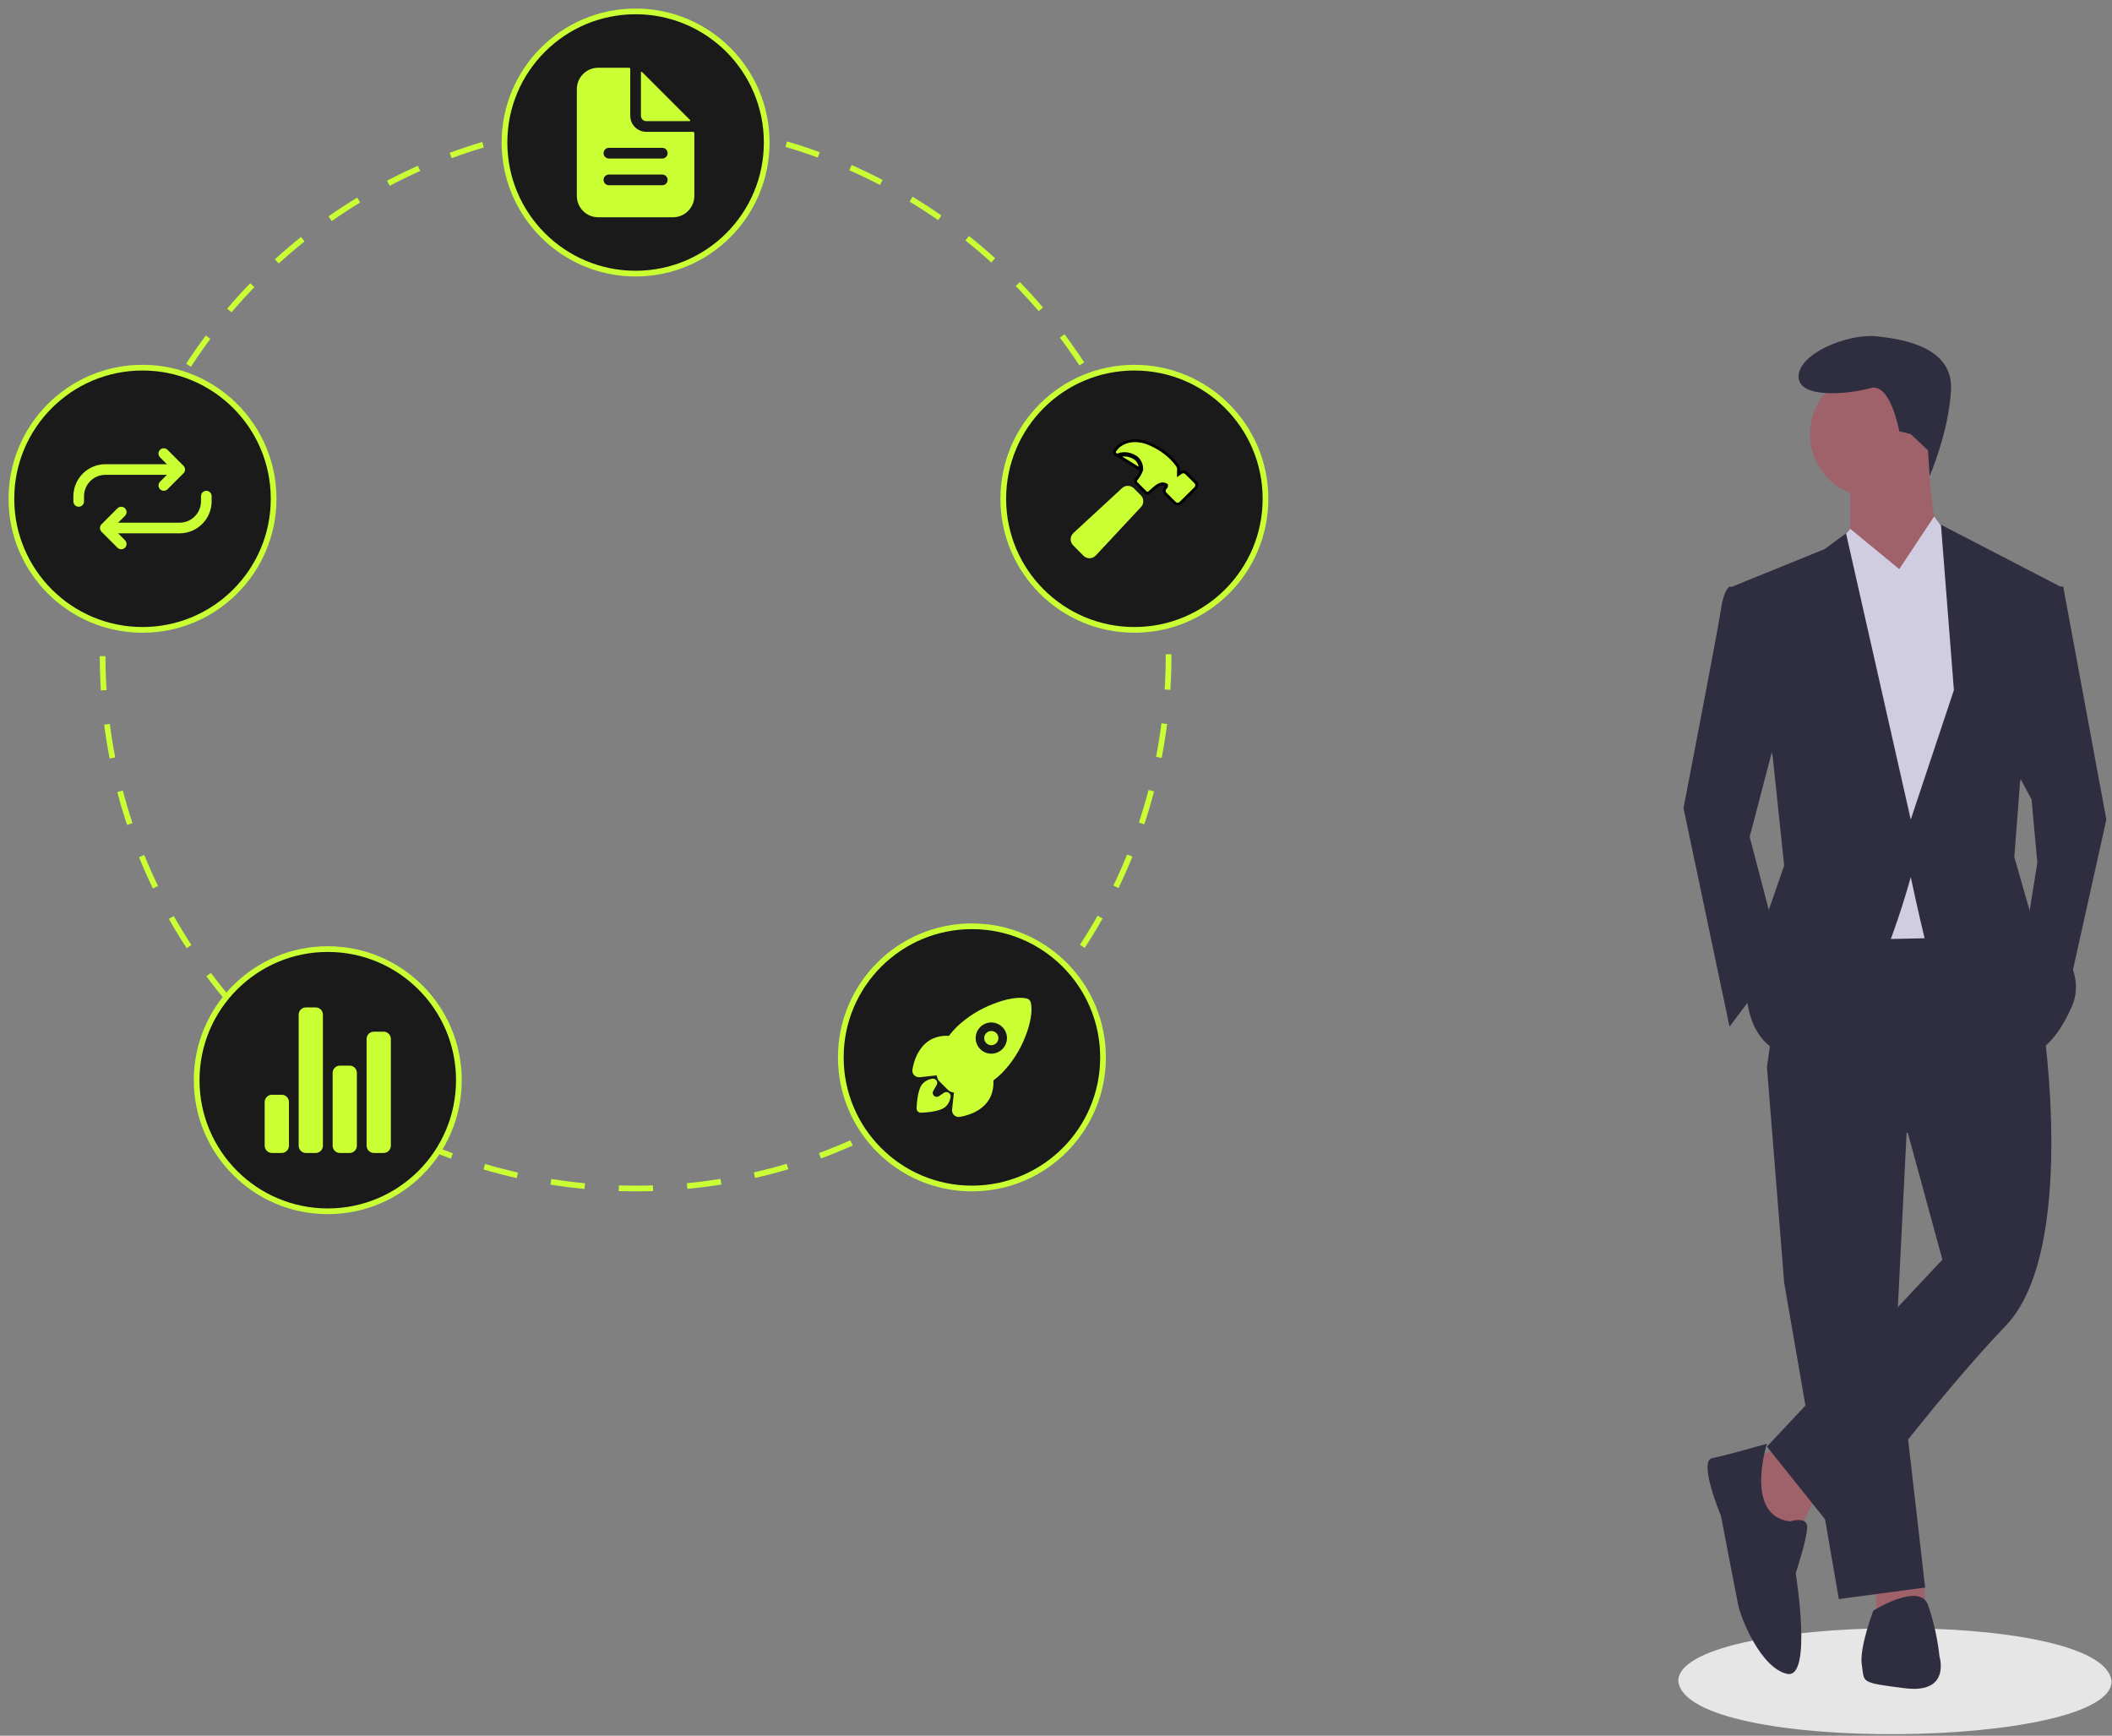
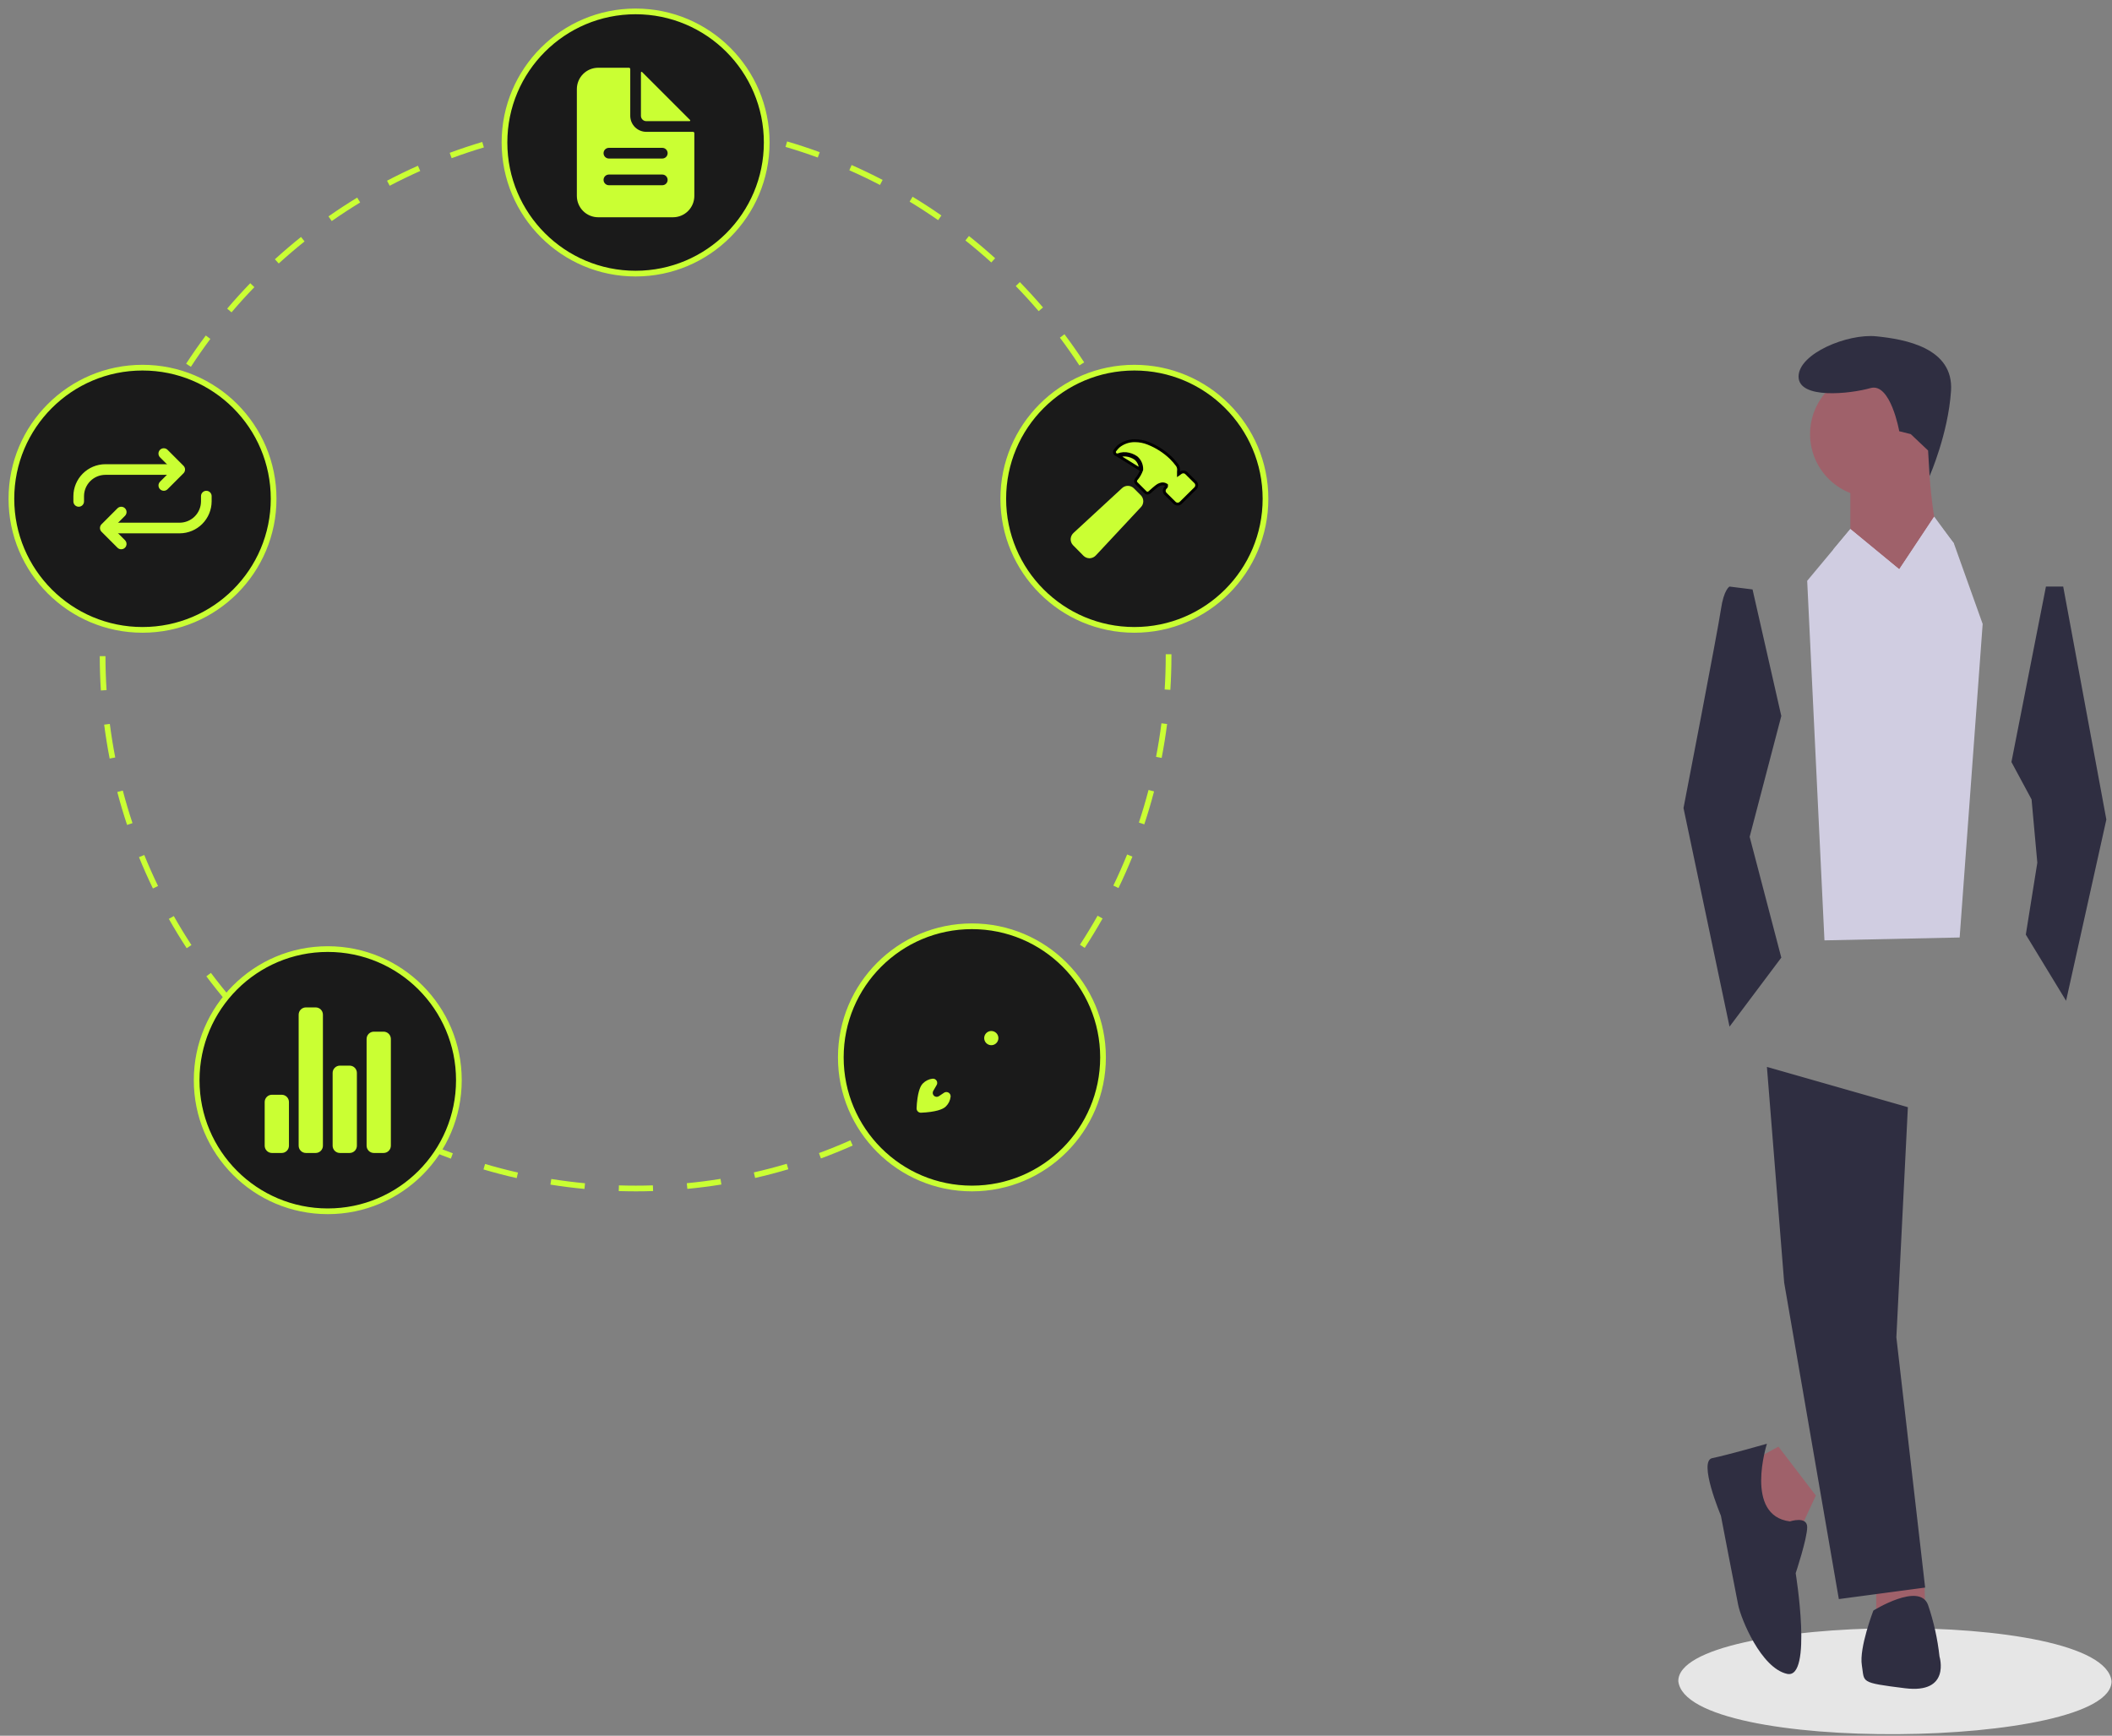
<svg xmlns="http://www.w3.org/2000/svg" width="741" height="609" viewBox="0 0 741 609" fill="none">
  <rect x="0" y="0" width="741" height="609" fill="#808080" stroke="none" />
  <g clip-path="url(#clip0_225_5)">
    <path d="M740.84 589.863C741.066 613.568 591.686 615.741 588.84 589.864C588.614 566.16 737.995 563.988 740.84 589.863Z" fill="#E6E6E6" />
    <path d="M623.966 507.569L612.864 513.624L619.929 536.837L631.03 537.846L637.086 524.726L623.966 507.569Z" fill="#9F616A" />
    <path d="M658.28 553.994V565.095L675.437 564.086L675.198 554.943L658.28 553.994Z" fill="#9F616A" />
    <path d="M619.929 374.348L625.984 450.042L645.16 561.058L675.437 557.021L665.345 469.217L669.382 388.478L619.929 374.348Z" fill="#2F2E41" />
-     <path d="M700.668 317.831L628.003 318.84L619.929 374.349L669.382 397.561L681.493 441.968L619.929 507.569L644.151 537.846C644.151 537.846 678.465 491.421 703.696 465.181C728.927 438.94 716.816 359.21 716.816 359.21L700.668 317.831Z" fill="#2F2E41" />
    <path d="M657.271 174.518C669.533 174.518 679.474 164.577 679.474 152.315C679.474 140.052 669.533 130.111 657.271 130.111C645.008 130.111 635.067 140.052 635.067 152.315C635.067 164.577 645.008 174.518 657.271 174.518Z" fill="#9F616A" />
    <path d="M649.197 167.453V189.657L664.336 213.879C664.336 213.879 687.548 196.721 682.502 192.684C677.456 188.647 676.446 157.361 676.446 157.361L649.197 167.453Z" fill="#9F616A" />
    <path d="M649.197 185.62L634.058 203.786L640.114 329.941L687.548 328.932L695.622 218.925L685.53 190.666L678.607 181.247L666.354 199.749L649.197 185.62Z" fill="#D0CDE1" />
    <path d="M624.975 251.221L613.873 293.609L624.975 335.997L606.809 360.219L590.661 283.517C590.661 283.517 602.772 220.943 603.781 213.879C604.79 206.814 606.809 205.805 606.809 205.805L614.883 206.814L624.975 251.221Z" fill="#2F2E41" />
    <path d="M705.714 267.368L712.779 280.489L714.798 302.692L710.761 327.923L724.89 351.136L739.019 287.553L723.881 205.804H717.825L705.714 267.368Z" fill="#2F2E41" />
    <path d="M619.929 506.56C619.929 506.56 605.799 510.597 600.753 511.606C595.707 512.615 603.781 531.791 603.781 531.791C603.781 531.791 608.827 558.031 609.836 563.077C610.846 568.123 617.91 585.281 626.993 587.299C636.077 589.318 630.021 551.976 630.021 551.976C630.021 551.976 634.058 539.865 634.058 535.828C634.058 531.791 628.003 533.809 628.003 533.809C611.855 531.791 619.929 506.56 619.929 506.56Z" fill="#2F2E41" />
    <path d="M653.234 584.272C654.243 590.327 652.225 590.327 668.373 592.346C684.521 594.364 680.484 581.244 680.484 581.244C679.808 575.059 678.455 568.967 676.447 563.078C673.419 555.004 657.271 565.096 657.271 565.096C657.271 565.096 652.225 578.216 653.234 584.272Z" fill="#2F2E41" />
    <path d="M676.473 158.066L676.999 167.042C676.999 167.042 683.511 152.315 684.52 137.176C685.53 122.038 668.372 119.01 658.28 118.001C648.188 116.991 631.031 124.056 631.031 132.13C631.031 140.204 649.197 138.186 656.262 136.167C663.326 134.149 666.354 151.306 666.354 151.306L670.391 152.315L676.473 158.066Z" fill="#2F2E41" />
    <path d="M643.24 192.767L649.197 185.62L666.354 199.749L649.197 211.86L643.24 192.767Z" fill="#D0CDE1" />
    <path d="M685.53 190.666L678.465 181.583L666.354 199.749L681.493 210.851L685.53 190.666Z" fill="#D0CDE1" />
-     <path d="M621.947 265.35L625.984 303.701L617.91 326.914L612.864 349.117C612.864 349.117 612.864 370.312 633.049 371.321C653.234 372.33 670.391 307.738 670.391 307.738C670.391 307.738 673.419 321.868 675.437 329.942C677.456 338.016 711.77 370.312 711.77 370.312C711.77 370.312 719.844 369.302 726.909 353.154C733.973 337.007 712.779 321.868 712.779 321.868L706.724 300.674L708.742 274.433L722.872 205.805L680.988 184.106L685.53 242.138L670.391 287.553L647.683 187.134L640.114 192.685L607.818 205.805L621.947 265.35Z" fill="#2F2E41" />
    <path d="M223.084 418C221.089 417.984 219.07 417.971 217.088 417.909L217.149 415.91C219.111 415.971 221.118 415.998 223.085 416C225.061 416 227.075 415.968 229.072 415.903L229.137 417.901C227.117 417.967 225.082 418 223.084 418ZM205.065 417.155C201.084 416.778 197.063 416.268 193.115 415.638L193.43 413.663C197.336 414.286 201.315 414.792 205.254 415.165L205.065 417.155ZM241.158 417.134L240.967 415.144C244.905 414.767 248.883 414.256 252.789 413.627L253.107 415.602C249.159 416.237 245.138 416.753 241.158 417.134ZM181.285 413.355C177.387 412.472 173.464 411.448 169.627 410.314L170.194 408.396C173.99 409.518 177.871 410.53 181.728 411.404L181.285 413.355ZM264.934 413.306L264.489 411.356C268.355 410.475 272.234 409.458 276.019 408.334L276.588 410.252C272.763 411.388 268.841 412.415 264.934 413.306ZM158.189 406.529C154.427 405.147 150.663 403.626 147.002 402.006L147.812 400.178C151.433 401.779 155.156 403.285 158.878 404.652L158.189 406.529ZM288.022 406.451L287.33 404.574C291.029 403.212 294.739 401.707 298.358 400.101L299.169 401.93C295.511 403.553 291.76 405.074 288.022 406.451ZM136.134 396.771C132.594 394.924 129.059 392.932 125.628 390.852L126.665 389.141C130.06 391.2 133.557 393.17 137.06 394.998L136.134 396.771ZM310.007 396.698L309.081 394.926C312.575 393.099 316.065 391.129 319.45 389.071L320.489 390.78C317.066 392.86 313.54 394.851 310.007 396.698ZM115.525 384.271C112.247 381.983 108.997 379.557 105.866 377.061L107.113 375.496C110.211 377.967 113.426 380.367 116.67 382.631L115.525 384.271ZM330.575 384.2L329.429 382.561C332.672 380.295 335.883 377.894 338.973 375.427L340.221 376.989C337.098 379.483 333.853 381.909 330.575 384.2ZM96.688 369.247C93.724 366.557 90.81 363.737 88.028 360.869L89.464 359.477C92.216 362.314 95.1 365.104 98.033 367.767L96.688 369.247ZM349.39 369.178L348.044 367.697C350.97 365.04 353.851 362.249 356.607 359.404L358.043 360.795C355.258 363.671 352.346 366.491 349.39 369.178ZM79.921 351.959C77.326 348.916 74.795 345.751 72.399 342.552L74.001 341.352C76.371 344.518 78.874 347.65 81.442 350.66L79.921 351.959ZM366.148 351.876L364.627 350.579C367.194 347.566 369.698 344.431 372.068 341.261L373.67 342.458C371.274 345.662 368.744 348.831 366.148 351.876ZM65.495 332.685C63.307 329.334 61.201 325.874 59.236 322.4L60.977 321.416C62.921 324.852 65.004 328.276 67.169 331.591L65.495 332.685ZM380.577 332.576L378.901 331.484C381.067 328.163 383.15 324.733 385.095 321.289L386.837 322.271C384.872 325.754 382.766 329.221 380.577 332.576ZM53.651 311.738C51.911 308.139 50.267 304.439 48.765 300.742L50.618 299.99C52.104 303.646 53.73 307.307 55.452 310.867L53.651 311.738ZM392.424 311.582L390.623 310.713C392.344 307.146 393.971 303.477 395.459 299.803L397.313 300.553C395.809 304.267 394.164 307.977 392.424 311.582ZM44.59 289.44C43.325 285.642 42.169 281.756 41.155 277.891L43.089 277.383C44.093 281.206 45.236 285.051 46.488 288.808L44.59 289.44ZM401.479 289.228L399.581 288.6C400.825 284.847 401.965 281.001 402.966 277.17L404.901 277.676C403.889 281.549 402.737 285.435 401.479 289.228ZM38.472 266.146C37.708 262.223 37.061 258.222 36.55 254.254L38.533 253.998C39.039 257.924 39.679 261.882 40.435 265.764L38.472 266.146ZM407.57 265.927L405.607 265.548C406.357 261.667 406.993 257.707 407.494 253.778L409.479 254.032C408.972 258.003 408.329 262.005 407.57 265.927ZM35.394 242.264C35.137 238.277 35.005 234.226 35.001 230.221L37.001 230.219C37.005 234.182 37.136 238.19 37.39 242.135L35.394 242.264ZM410.621 242.04L408.625 241.913C408.874 237.973 409 233.964 409 230L408.999 229.561H410.999L411 229.993C411 234.006 410.872 238.057 410.621 242.04ZM37.362 218.305L35.366 218.182C35.614 214.188 35.993 210.152 36.494 206.188L38.478 206.438C37.982 210.361 37.607 214.353 37.362 218.305ZM408.598 217.648C408.338 213.695 407.948 209.704 407.439 205.786L409.422 205.528C409.937 209.488 410.331 213.521 410.594 217.518L408.598 217.648ZM40.351 194.668L38.387 194.29C39.142 190.365 40.035 186.411 41.042 182.539L42.978 183.042C41.981 186.873 41.098 190.784 40.351 194.668ZM405.522 194.023C404.761 190.137 403.862 186.229 402.854 182.406L404.788 181.896C405.808 185.76 406.715 189.71 407.485 193.638L405.522 194.023ZM46.35 171.609L44.45 170.982C45.706 167.182 47.103 163.37 48.605 159.652L50.459 160.401C48.974 164.079 47.591 167.85 46.35 171.609ZM399.444 170.986C398.188 167.232 396.795 163.472 395.302 159.809L397.153 159.054C398.663 162.756 400.072 166.557 401.341 170.351L399.444 170.986ZM55.283 149.483L53.48 148.616C55.215 145.009 57.091 141.411 59.056 137.92L60.799 138.902C58.855 142.354 56.999 145.914 55.283 149.483ZM390.455 148.937C388.732 145.386 386.87 141.839 384.917 138.395L386.657 137.409C388.631 140.89 390.514 144.475 392.254 148.065L390.455 148.937ZM66.981 128.698L65.304 127.607C67.485 124.255 69.805 120.927 72.198 117.718L73.802 118.913C71.434 122.089 69.138 125.381 66.981 128.698ZM378.713 128.227C376.549 124.922 374.247 121.641 371.87 118.474L373.47 117.273C375.872 120.475 378.199 123.791 380.387 127.132L378.713 128.227ZM81.232 109.586L79.709 108.291C82.299 105.244 85.022 102.24 87.803 99.364L89.241 100.753C86.49 103.6 83.796 106.572 81.232 109.586ZM364.417 109.174C361.846 106.168 359.143 103.205 356.385 100.367L357.818 98.973C360.606 101.841 363.338 104.836 365.937 107.874L364.417 109.174ZM97.794 92.449L96.448 90.971C99.407 88.275 102.489 85.642 105.607 83.147L106.857 84.709C103.772 87.178 100.723 89.782 97.794 92.449ZM347.806 92.086C344.873 89.432 341.815 86.835 338.716 84.369L339.962 82.804C343.094 85.296 346.185 87.92 349.147 90.604L347.806 92.086ZM116.393 77.563L115.246 75.925C118.518 73.632 121.909 71.415 125.323 69.334L126.364 71.042C122.986 73.1 119.631 75.294 116.393 77.563ZM329.151 77.245C325.896 74.978 322.53 72.792 319.148 70.746L320.184 69.035C323.602 71.103 327.004 73.312 330.294 75.603L329.151 77.245ZM136.727 65.175L135.798 63.404C139.334 61.549 142.979 59.785 146.629 58.159L147.443 59.986C143.831 61.594 140.226 63.34 136.727 65.175ZM308.747 64.901C305.235 63.073 301.616 61.335 297.989 59.735L298.797 57.905C302.462 59.522 306.121 61.279 309.671 63.126L308.747 64.901ZM158.466 55.5L157.771 53.624C161.521 52.237 165.367 50.953 169.201 49.81L169.772 51.727C165.979 52.858 162.175 54.127 158.466 55.5ZM286.917 55.273C283.2 53.913 279.392 52.657 275.598 51.541L276.162 49.622C279.997 50.75 283.847 52.02 287.605 53.395L286.917 55.273ZM181.298 48.693L180.852 46.744C184.743 45.852 188.721 45.075 192.675 44.433L192.996 46.408C189.083 47.042 185.147 47.811 181.298 48.693ZM264.061 48.547C260.204 47.678 256.266 46.923 252.354 46.303L252.668 44.328C256.621 44.955 260.602 45.718 264.5 46.596L264.061 48.547ZM204.816 44.877L204.623 42.887C208.593 42.501 212.638 42.238 216.643 42.105L216.709 44.104C212.746 44.236 208.745 44.496 204.816 44.877ZM240.529 44.815C236.594 44.447 232.591 44.201 228.633 44.084L228.692 42.084C232.693 42.204 236.738 42.452 240.715 42.824L240.529 44.815Z" fill="#CAFF33" />
    <path d="M269 50C269 75.405 248.405 96 223 96C197.595 96 177 75.405 177 50C177 24.595 197.595 4 223 4C248.405 4 269 24.595 269 50Z" fill="#1A1A1A" stroke="#CAFF33" stroke-width="2" />
    <path d="M444 175C444 200.405 423.405 221 398 221C372.595 221 352 200.405 352 175C352 149.595 372.595 129 398 129C423.405 129 444 149.595 444 175Z" fill="#1A1A1A" stroke="#CAFF33" stroke-width="2" />
    <path d="M387 371C387 396.405 366.405 417 341 417C315.595 417 295 396.405 295 371C295 345.595 315.595 325 341 325C366.405 325 387 345.595 387 371Z" fill="#1A1A1A" stroke="#CAFF33" stroke-width="2" />
    <path d="M161 379C161 404.405 140.405 425 115 425C89.595 425 69 404.405 69 379C69 353.595 89.595 333 115 333C140.405 333 161 353.595 161 379Z" fill="#1A1A1A" stroke="#CAFF33" stroke-width="2" />
    <path d="M96 175C96 200.405 75.405 221 50 221C24.595 221 4 200.405 4 175C4 149.595 24.595 129 50 129C75.405 129 96 149.595 96 175Z" fill="#1A1A1A" stroke="#CAFF33" stroke-width="2" />
    <path d="M243.141 46.253H226.747C225.256 46.253 223.827 45.661 222.773 44.607C221.719 43.553 221.126 42.123 221.126 40.632V24.238C221.126 24.177 221.114 24.116 221.091 24.059C221.067 24.002 221.033 23.951 220.989 23.907C220.946 23.864 220.894 23.829 220.837 23.806C220.78 23.782 220.72 23.77 220.658 23.77H209.885C207.897 23.77 205.991 24.56 204.586 25.965C203.18 27.37 202.391 29.277 202.391 31.264V68.736C202.391 70.724 203.18 72.63 204.586 74.035C205.991 75.441 207.897 76.23 209.885 76.23H236.115C238.103 76.23 240.009 75.441 241.414 74.035C242.82 72.63 243.609 70.724 243.609 68.736V46.721C243.609 46.66 243.597 46.599 243.574 46.542C243.55 46.485 243.516 46.434 243.472 46.39C243.429 46.347 243.377 46.312 243.32 46.289C243.263 46.265 243.203 46.253 243.141 46.253ZM232.368 64.989H213.632C213.135 64.989 212.659 64.791 212.307 64.44C211.956 64.089 211.759 63.612 211.759 63.115C211.759 62.618 211.956 62.142 212.307 61.79C212.659 61.439 213.135 61.242 213.632 61.242H232.368C232.865 61.242 233.341 61.439 233.693 61.79C234.044 62.142 234.241 62.618 234.241 63.115C234.241 63.612 234.044 64.089 233.693 64.44C233.341 64.791 232.865 64.989 232.368 64.989ZM232.368 55.621H213.632C213.135 55.621 212.659 55.423 212.307 55.072C211.956 54.721 211.759 54.244 211.759 53.747C211.759 53.25 211.956 52.774 212.307 52.422C212.659 52.071 213.135 51.874 213.632 51.874H232.368C232.865 51.874 233.341 52.071 233.693 52.422C234.044 52.774 234.241 53.25 234.241 53.747C234.241 54.244 234.044 54.721 233.693 55.072C233.341 55.423 232.865 55.621 232.368 55.621Z" fill="#CAFF33" />
    <path d="M242.113 42.106L225.273 25.266C225.24 25.234 225.198 25.212 225.153 25.203C225.108 25.194 225.061 25.198 225.018 25.216C224.976 25.234 224.939 25.264 224.913 25.302C224.888 25.34 224.874 25.385 224.874 25.431V40.632C224.874 41.129 225.071 41.605 225.422 41.957C225.774 42.308 226.25 42.506 226.747 42.506H241.948C241.994 42.505 242.039 42.492 242.077 42.466C242.116 42.44 242.146 42.404 242.163 42.361C242.181 42.318 242.185 42.271 242.176 42.226C242.168 42.181 242.145 42.139 242.113 42.106Z" fill="#CAFF33" />
    <path d="M347.798 361.741C347.222 361.742 346.663 361.942 346.218 362.307C345.773 362.673 345.468 363.182 345.356 363.747C345.244 364.313 345.331 364.899 345.603 365.407C345.875 365.915 346.315 366.313 346.847 366.534C347.38 366.754 347.972 366.783 348.523 366.615C349.075 366.448 349.551 366.094 349.871 365.615C350.191 365.136 350.335 364.56 350.278 363.987C350.221 363.413 349.968 362.877 349.56 362.47C349.328 362.239 349.054 362.055 348.751 361.93C348.449 361.805 348.125 361.741 347.798 361.741Z" fill="#CAFF33" />
-     <path d="M361.665 351.781V351.773C361.586 351.427 361.412 351.11 361.162 350.857C360.913 350.605 360.598 350.427 360.253 350.345C357.472 349.666 353.097 350.389 348.249 352.331C343.587 354.143 339.321 356.844 335.689 360.284C334.697 361.27 333.776 362.325 332.932 363.441C331.066 363.312 329.196 363.612 327.466 364.319C322.077 366.69 320.538 372.759 320.128 375.251C320.069 375.605 320.092 375.968 320.196 376.311C320.3 376.655 320.482 376.97 320.728 377.232C320.973 377.494 321.276 377.695 321.612 377.821C321.948 377.947 322.309 377.994 322.666 377.957H322.678L328.681 377.302C328.688 377.379 328.696 377.449 328.703 377.513C328.78 378.244 329.106 378.927 329.627 379.447L332.556 382.378C333.075 382.899 333.758 383.226 334.489 383.303L334.69 383.324L334.036 389.319V389.331C334.005 389.636 334.034 389.944 334.121 390.238C334.209 390.531 334.353 390.805 334.547 391.043C334.74 391.28 334.978 391.478 335.247 391.624C335.517 391.769 335.812 391.861 336.117 391.892C336.189 391.9 336.261 391.904 336.333 391.904C336.463 391.904 336.592 391.894 336.72 391.873C339.226 391.469 345.292 389.949 347.657 384.532C348.358 382.807 348.659 380.945 348.539 379.087C349.659 378.245 350.718 377.323 351.707 376.33C355.145 372.732 357.849 368.5 359.669 363.869C361.6 359.076 362.327 354.668 361.665 351.781ZM351.674 368.101C350.907 368.869 349.93 369.392 348.866 369.604C347.802 369.816 346.7 369.708 345.697 369.293C344.695 368.879 343.838 368.176 343.235 367.275C342.632 366.373 342.309 365.313 342.309 364.228C342.308 363.143 342.629 362.083 343.232 361.18C343.834 360.278 344.69 359.575 345.692 359.159C346.694 358.743 347.797 358.634 348.861 358.845C349.925 359.056 350.902 359.578 351.67 360.345L351.674 360.349C352.702 361.361 353.285 362.741 353.296 364.184C353.307 365.627 352.744 367.015 351.732 368.043L351.674 368.101Z" fill="#CAFF33" />
    <path d="M332.22 383.173C331.859 383.128 331.494 383.217 331.194 383.422C330.598 383.83 329.998 384.233 329.394 384.626C329.131 384.795 328.819 384.871 328.509 384.841C328.198 384.812 327.906 384.678 327.68 384.463C327.454 384.248 327.307 383.963 327.262 383.654C327.218 383.345 327.278 383.03 327.434 382.759L328.568 380.8C328.73 380.563 328.82 380.284 328.828 379.997C328.835 379.709 328.76 379.426 328.611 379.181C328.461 378.935 328.244 378.738 327.986 378.613C327.727 378.488 327.438 378.44 327.153 378.475C325.894 378.634 324.725 379.207 323.828 380.104C323.486 380.447 322.448 381.487 321.889 385.448C321.729 386.586 321.629 387.731 321.588 388.88C321.583 389.076 321.617 389.271 321.687 389.454C321.757 389.637 321.863 389.804 321.998 389.946C322.133 390.088 322.295 390.203 322.474 390.282C322.653 390.362 322.847 390.406 323.043 390.411C323.055 390.411 323.068 390.411 323.081 390.411H323.119C324.268 390.37 325.414 390.271 326.553 390.112C330.516 389.552 331.556 388.513 331.898 388.171C332.799 387.274 333.371 386.099 333.52 384.836C333.568 384.443 333.458 384.047 333.215 383.735C332.971 383.423 332.613 383.221 332.22 383.173Z" fill="#CAFF33" />
    <path d="M98.825 404.54H95.419C94.742 404.54 94.093 404.271 93.614 403.792C93.135 403.313 92.865 402.663 92.865 401.986V386.662C92.865 385.985 93.135 385.335 93.614 384.856C94.093 384.377 94.742 384.108 95.419 384.108H98.825C99.502 384.108 100.152 384.377 100.631 384.856C101.11 385.335 101.379 385.985 101.379 386.662V401.986C101.379 402.663 101.11 403.313 100.631 403.792C100.152 404.271 99.502 404.54 98.825 404.54Z" fill="#CAFF33" />
    <path d="M122.662 404.54H119.257C118.579 404.54 117.93 404.271 117.451 403.792C116.972 403.313 116.703 402.663 116.703 401.986V376.446C116.703 375.769 116.972 375.119 117.451 374.64C117.93 374.161 118.579 373.892 119.257 373.892H122.662C123.339 373.892 123.989 374.161 124.468 374.64C124.947 375.119 125.216 375.769 125.216 376.446V401.986C125.216 402.663 124.947 403.313 124.468 403.792C123.989 404.271 123.339 404.54 122.662 404.54Z" fill="#CAFF33" />
    <path d="M134.581 404.54H131.175C130.498 404.54 129.848 404.271 129.369 403.792C128.89 403.313 128.621 402.663 128.621 401.986V364.528C128.621 363.85 128.89 363.201 129.369 362.722C129.848 362.243 130.498 361.974 131.175 361.974H134.581C135.258 361.974 135.908 362.243 136.387 362.722C136.865 363.201 137.135 363.85 137.135 364.528V401.986C137.135 402.663 136.865 403.313 136.387 403.792C135.908 404.271 135.258 404.54 134.581 404.54Z" fill="#CAFF33" />
    <path d="M110.743 404.54H107.338C106.661 404.54 106.011 404.271 105.532 403.792C105.053 403.313 104.784 402.663 104.784 401.986V356.014C104.784 355.337 105.053 354.687 105.532 354.208C106.011 353.729 106.661 353.46 107.338 353.46H110.743C111.421 353.46 112.07 353.729 112.549 354.208C113.028 354.687 113.297 355.337 113.297 356.014V401.986C113.297 402.321 113.231 402.653 113.103 402.963C112.975 403.273 112.787 403.554 112.549 403.792C112.312 404.029 112.031 404.217 111.721 404.345C111.411 404.474 111.079 404.54 110.743 404.54Z" fill="#CAFF33" />
    <path d="M400.252 173.769L397.819 171.335C397.261 170.778 396.506 170.464 395.718 170.462C394.93 170.46 394.173 170.77 393.613 171.324L376.698 186.935C376.077 187.484 375.697 188.256 375.64 189.083C375.622 189.494 375.689 189.904 375.837 190.288C375.984 190.672 376.21 191.021 376.498 191.314L380.132 194.988L380.139 194.995C380.7 195.554 381.46 195.87 382.253 195.872H382.363C382.774 195.849 383.176 195.745 383.546 195.567C383.917 195.388 384.248 195.138 384.522 194.832L400.241 177.994C400.803 177.437 401.12 176.68 401.124 175.889C401.127 175.099 400.816 174.339 400.259 173.777L400.252 173.769Z" fill="#CAFF33" />
    <path d="M408.478 172.196C408.479 171.799 408.636 171.419 408.915 171.138L408.937 171.118L408.937 171.118L408.94 171.114L409.11 170.953L409.124 170.939L409.138 170.924C409.195 170.861 409.238 170.786 409.264 170.705C409.291 170.623 409.3 170.537 409.292 170.453L409.266 170.194L409.04 170.067C408.631 169.836 408.161 169.737 407.693 169.783L407.677 169.784L407.662 169.787C407.104 169.878 406.572 170.087 406.101 170.401C405.819 170.577 405.327 170.982 404.821 171.414C404.298 171.862 403.723 172.372 403.269 172.777L403.269 172.778C403.08 172.947 402.833 173.037 402.58 173.03C402.326 173.023 402.085 172.919 401.906 172.739L401.906 172.739L398.7 169.533L398.699 169.532C398.529 169.363 398.427 169.138 398.41 168.899C398.394 168.664 398.462 168.432 398.601 168.243C399.454 167.254 400.114 166.114 400.546 164.882L400.572 164.81L400.574 164.734C400.602 163.933 400.447 163.136 400.122 162.403C399.796 161.671 399.308 161.022 398.695 160.506L398.676 160.489L398.655 160.475C397.596 159.752 396.374 159.304 395.099 159.171L395.099 159.171L395.089 159.17C394.466 159.118 393.837 159.157 393.225 159.286L393.218 159.288L393.211 159.289C392.92 159.36 392.634 159.447 392.354 159.552L392.354 159.552L392.351 159.553C392.152 159.629 391.933 159.639 391.728 159.58C391.523 159.522 391.342 159.399 391.212 159.23C391.082 159.061 391.01 158.854 391.008 158.64C391.005 158.427 391.071 158.219 391.196 158.046C391.568 157.533 391.986 157.055 392.443 156.616C394.054 155.312 396.068 154.609 398.141 154.628L398.146 154.628C399.777 154.627 401.393 154.945 402.902 155.564L402.902 155.564L402.906 155.566C405.847 156.744 408.535 158.478 410.822 160.671L410.826 160.675L410.826 160.675C411.639 161.488 412.392 162.359 413.077 163.282C413.447 163.875 413.59 164.581 413.481 165.271L413.478 165.29L413.477 165.309C413.475 165.328 413.475 165.32 413.472 165.359C413.47 165.384 413.467 165.421 413.467 165.463V166.441L414.259 165.869C414.521 165.68 414.836 165.578 415.159 165.577L415.161 165.577C415.359 165.576 415.556 165.614 415.739 165.689C415.922 165.764 416.089 165.875 416.229 166.015L416.23 166.016L419.422 169.175L419.424 169.177L419.446 169.199C419.71 169.48 419.859 169.851 419.863 170.237C419.866 170.626 419.723 171.001 419.461 171.288L419.458 171.291C419.448 171.302 419.437 171.314 419.426 171.325C419.425 171.326 419.425 171.326 419.425 171.326L414.257 176.431C414.256 176.431 414.256 176.431 414.256 176.432C413.971 176.711 413.588 176.866 413.189 176.866L413.185 176.866C412.987 176.867 412.791 176.829 412.608 176.754C412.424 176.679 412.258 176.569 412.118 176.429L412.116 176.428L408.925 173.269L408.924 173.268L408.917 173.261C408.916 173.261 408.916 173.26 408.916 173.26C408.635 172.977 408.477 172.595 408.478 172.196ZM399.665 162.606C399.959 163.27 400.1 163.991 400.074 164.717L392.529 160.02C392.79 159.923 393.057 159.841 393.328 159.775C393.893 159.656 394.472 159.62 395.047 159.668C396.24 159.793 397.383 160.212 398.373 160.888C398.928 161.356 399.37 161.943 399.665 162.606Z" fill="#CAFF33" stroke="black" />
    <path d="M57.462 172.202C57.093 172.202 56.733 172.092 56.426 171.887C56.119 171.682 55.88 171.391 55.739 171.05C55.598 170.709 55.561 170.334 55.633 169.972C55.705 169.61 55.882 169.278 56.143 169.017L60.421 164.739L56.143 160.462C55.793 160.112 55.597 159.637 55.597 159.142C55.597 158.648 55.793 158.173 56.143 157.823C56.493 157.473 56.968 157.277 57.462 157.277C57.957 157.277 58.432 157.473 58.782 157.823L64.378 163.42C64.552 163.593 64.689 163.799 64.783 164.025C64.876 164.252 64.925 164.494 64.925 164.739C64.925 164.984 64.876 165.227 64.783 165.453C64.689 165.679 64.552 165.885 64.378 166.058L58.782 171.655C58.608 171.829 58.403 171.966 58.176 172.06C57.95 172.154 57.707 172.202 57.462 172.202Z" fill="#CAFF33" />
    <path d="M27.613 177.798C27.368 177.798 27.125 177.75 26.899 177.656C26.673 177.562 26.467 177.425 26.294 177.252C26.12 177.079 25.983 176.873 25.889 176.647C25.796 176.42 25.747 176.178 25.747 175.933V174.067C25.762 171.104 26.945 168.266 29.04 166.17C31.135 164.074 33.972 162.89 36.935 162.874H61.194C61.688 162.874 62.163 163.07 62.513 163.42C62.863 163.77 63.059 164.244 63.059 164.739C63.059 165.234 62.863 165.708 62.513 166.058C62.163 166.408 61.688 166.605 61.194 166.605H36.941C34.964 166.616 33.072 167.407 31.675 168.805C30.278 170.203 29.489 172.096 29.479 174.073V175.933C29.479 176.178 29.43 176.42 29.337 176.647C29.243 176.873 29.105 177.079 28.932 177.252C28.759 177.425 28.553 177.562 28.327 177.656C28.101 177.75 27.858 177.798 27.613 177.798Z" fill="#CAFF33" />
    <path d="M42.538 192.723C42.293 192.724 42.05 192.675 41.824 192.582C41.597 192.488 41.392 192.35 41.218 192.177L35.622 186.58C35.449 186.407 35.311 186.201 35.217 185.975C35.123 185.749 35.075 185.506 35.075 185.261C35.075 185.016 35.123 184.773 35.217 184.547C35.311 184.321 35.449 184.115 35.622 183.942L41.218 178.345C41.569 177.996 42.043 177.8 42.537 177.8C43.032 177.8 43.506 177.997 43.856 178.346C44.205 178.696 44.402 179.17 44.402 179.664C44.402 180.159 44.206 180.633 43.857 180.983L39.579 185.261L43.857 189.539C44.118 189.799 44.295 190.132 44.367 190.494C44.439 190.856 44.402 191.231 44.261 191.572C44.12 191.912 43.881 192.204 43.574 192.409C43.267 192.614 42.907 192.723 42.538 192.723Z" fill="#CAFF33" />
    <path d="M38.806 187.126C38.312 187.126 37.837 186.93 37.487 186.58C37.137 186.23 36.941 185.756 36.941 185.261C36.941 184.766 37.137 184.291 37.487 183.942C37.837 183.592 38.312 183.395 38.806 183.395H63.059C65.036 183.383 66.928 182.593 68.325 181.195C69.722 179.796 70.511 177.904 70.522 175.927V174.067C70.522 173.572 70.718 173.098 71.068 172.748C71.418 172.398 71.892 172.202 72.387 172.202C72.882 172.202 73.356 172.398 73.706 172.748C74.056 173.098 74.253 173.572 74.253 174.067V175.933C74.238 178.896 73.055 181.734 70.96 183.83C68.865 185.926 66.028 187.11 63.065 187.126L38.806 187.126Z" fill="#CAFF33" />
  </g>
  <defs>
    <clipPath id="clip0_225_5">
      <rect width="740.84" height="608.466" fill="white" />
    </clipPath>
  </defs>
</svg>